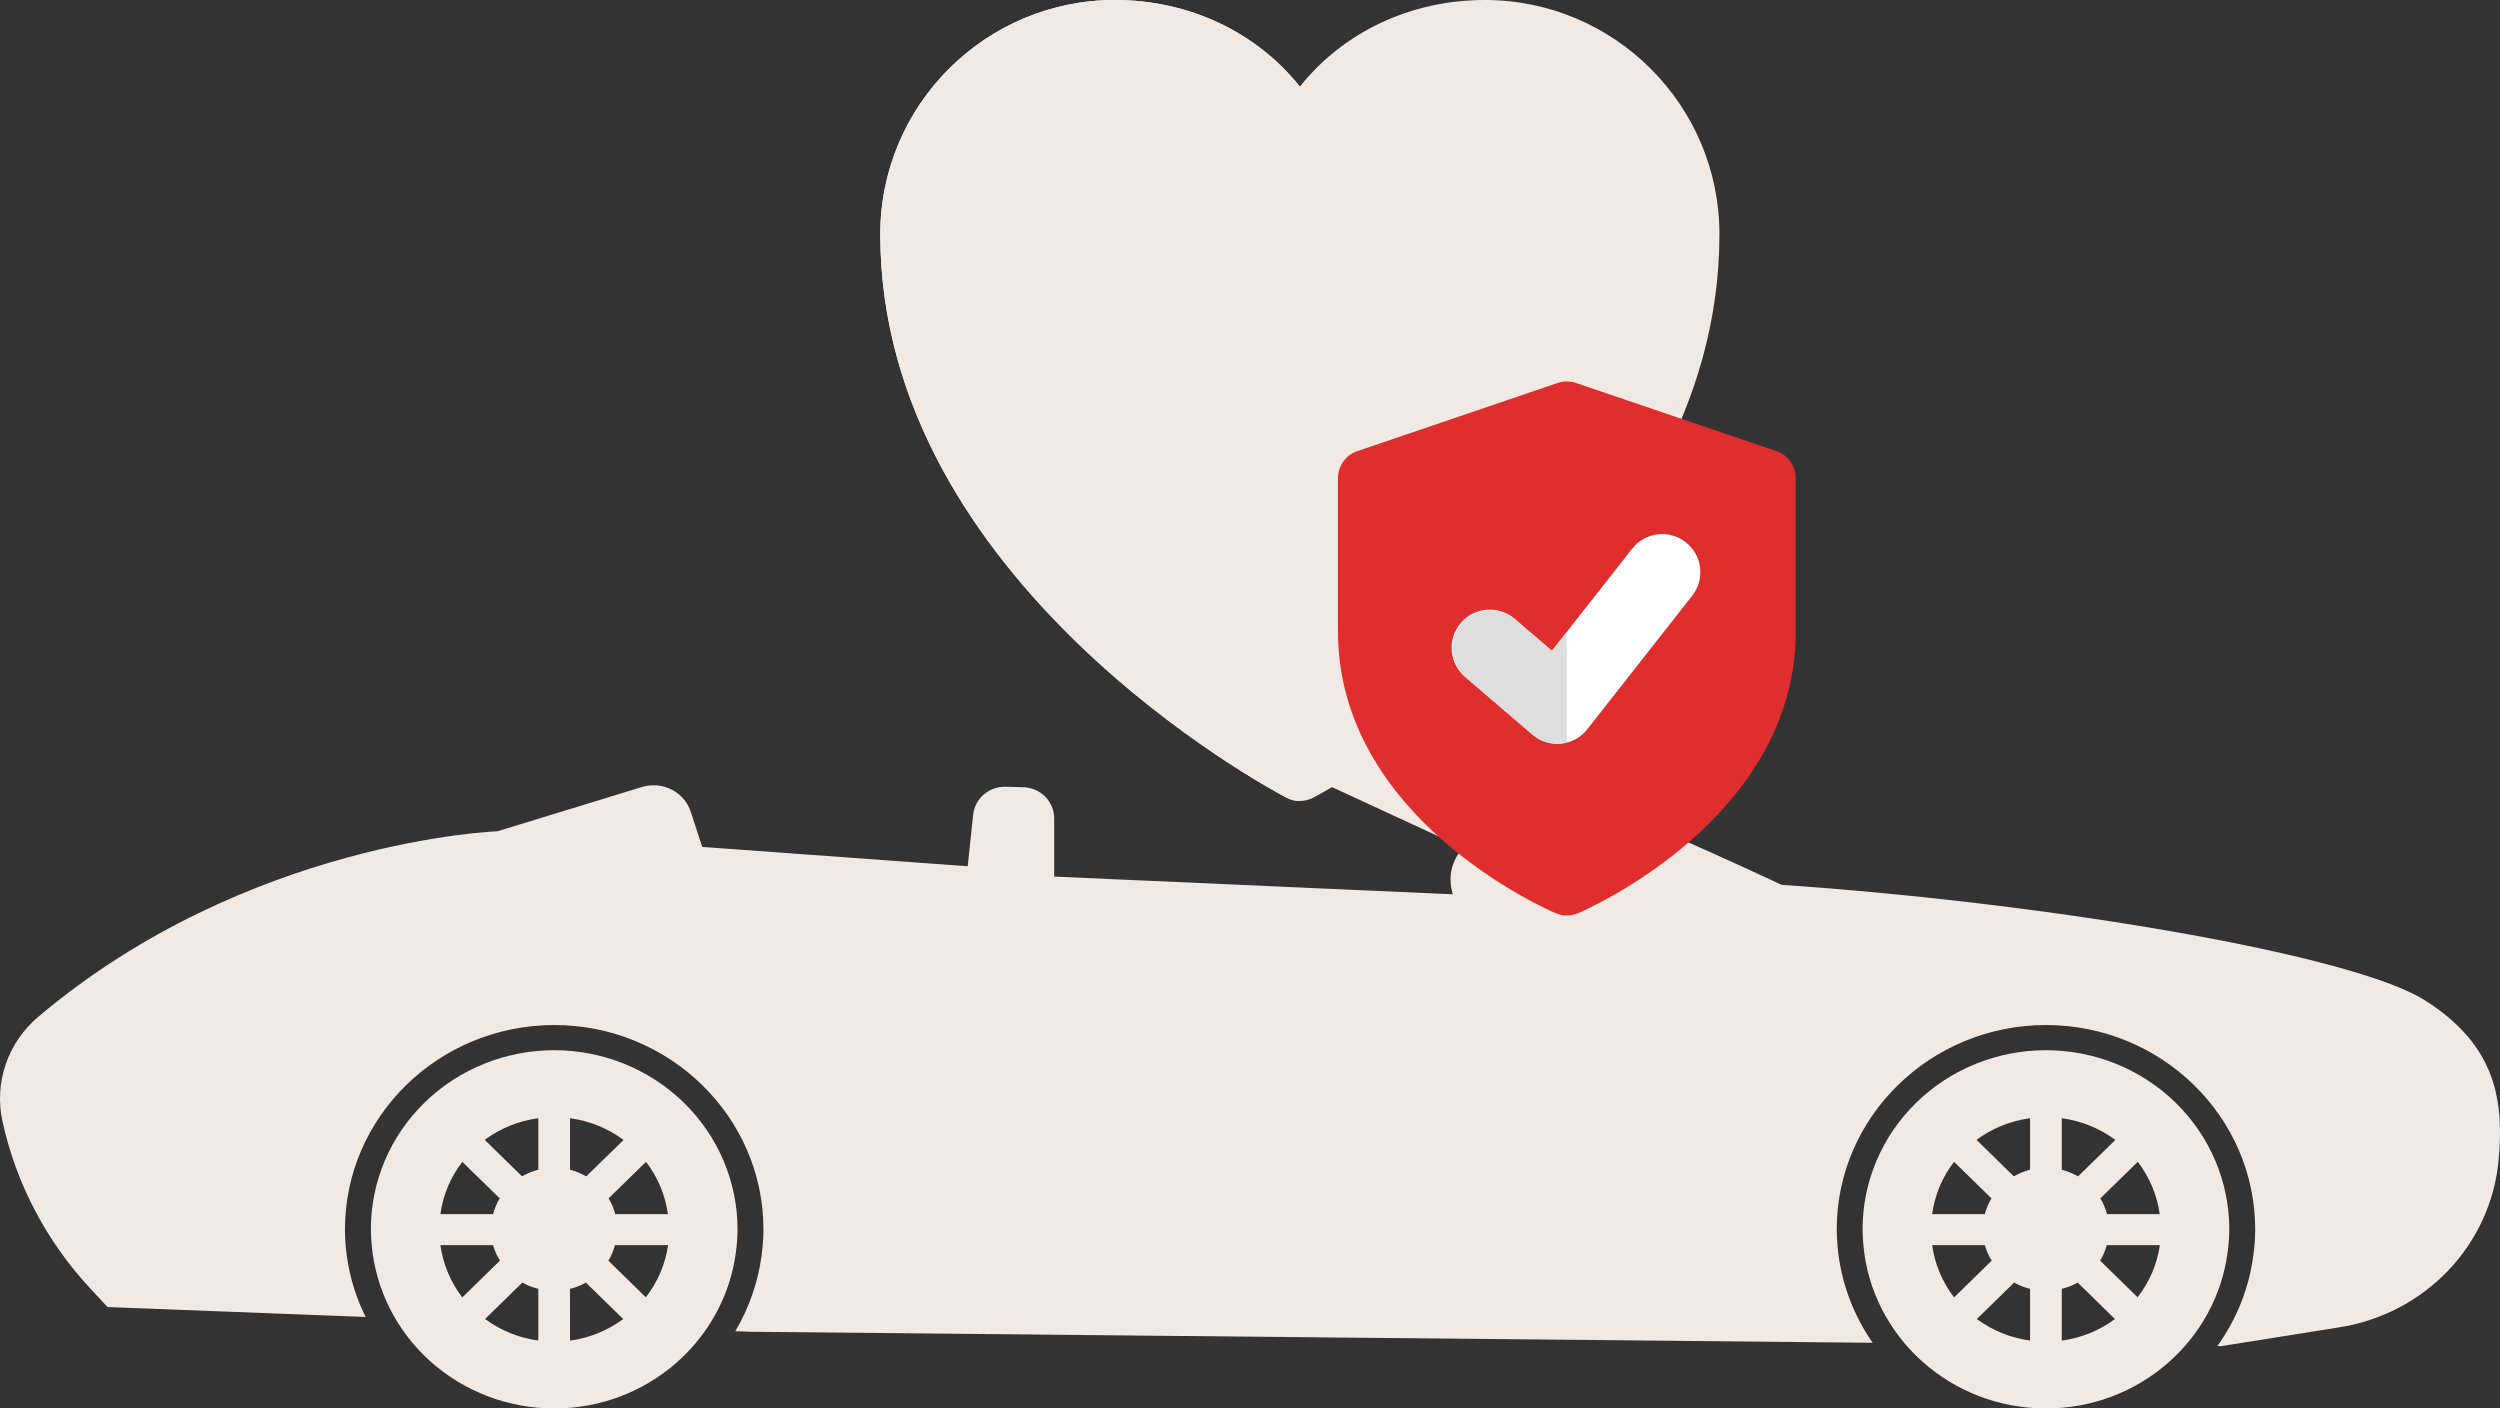
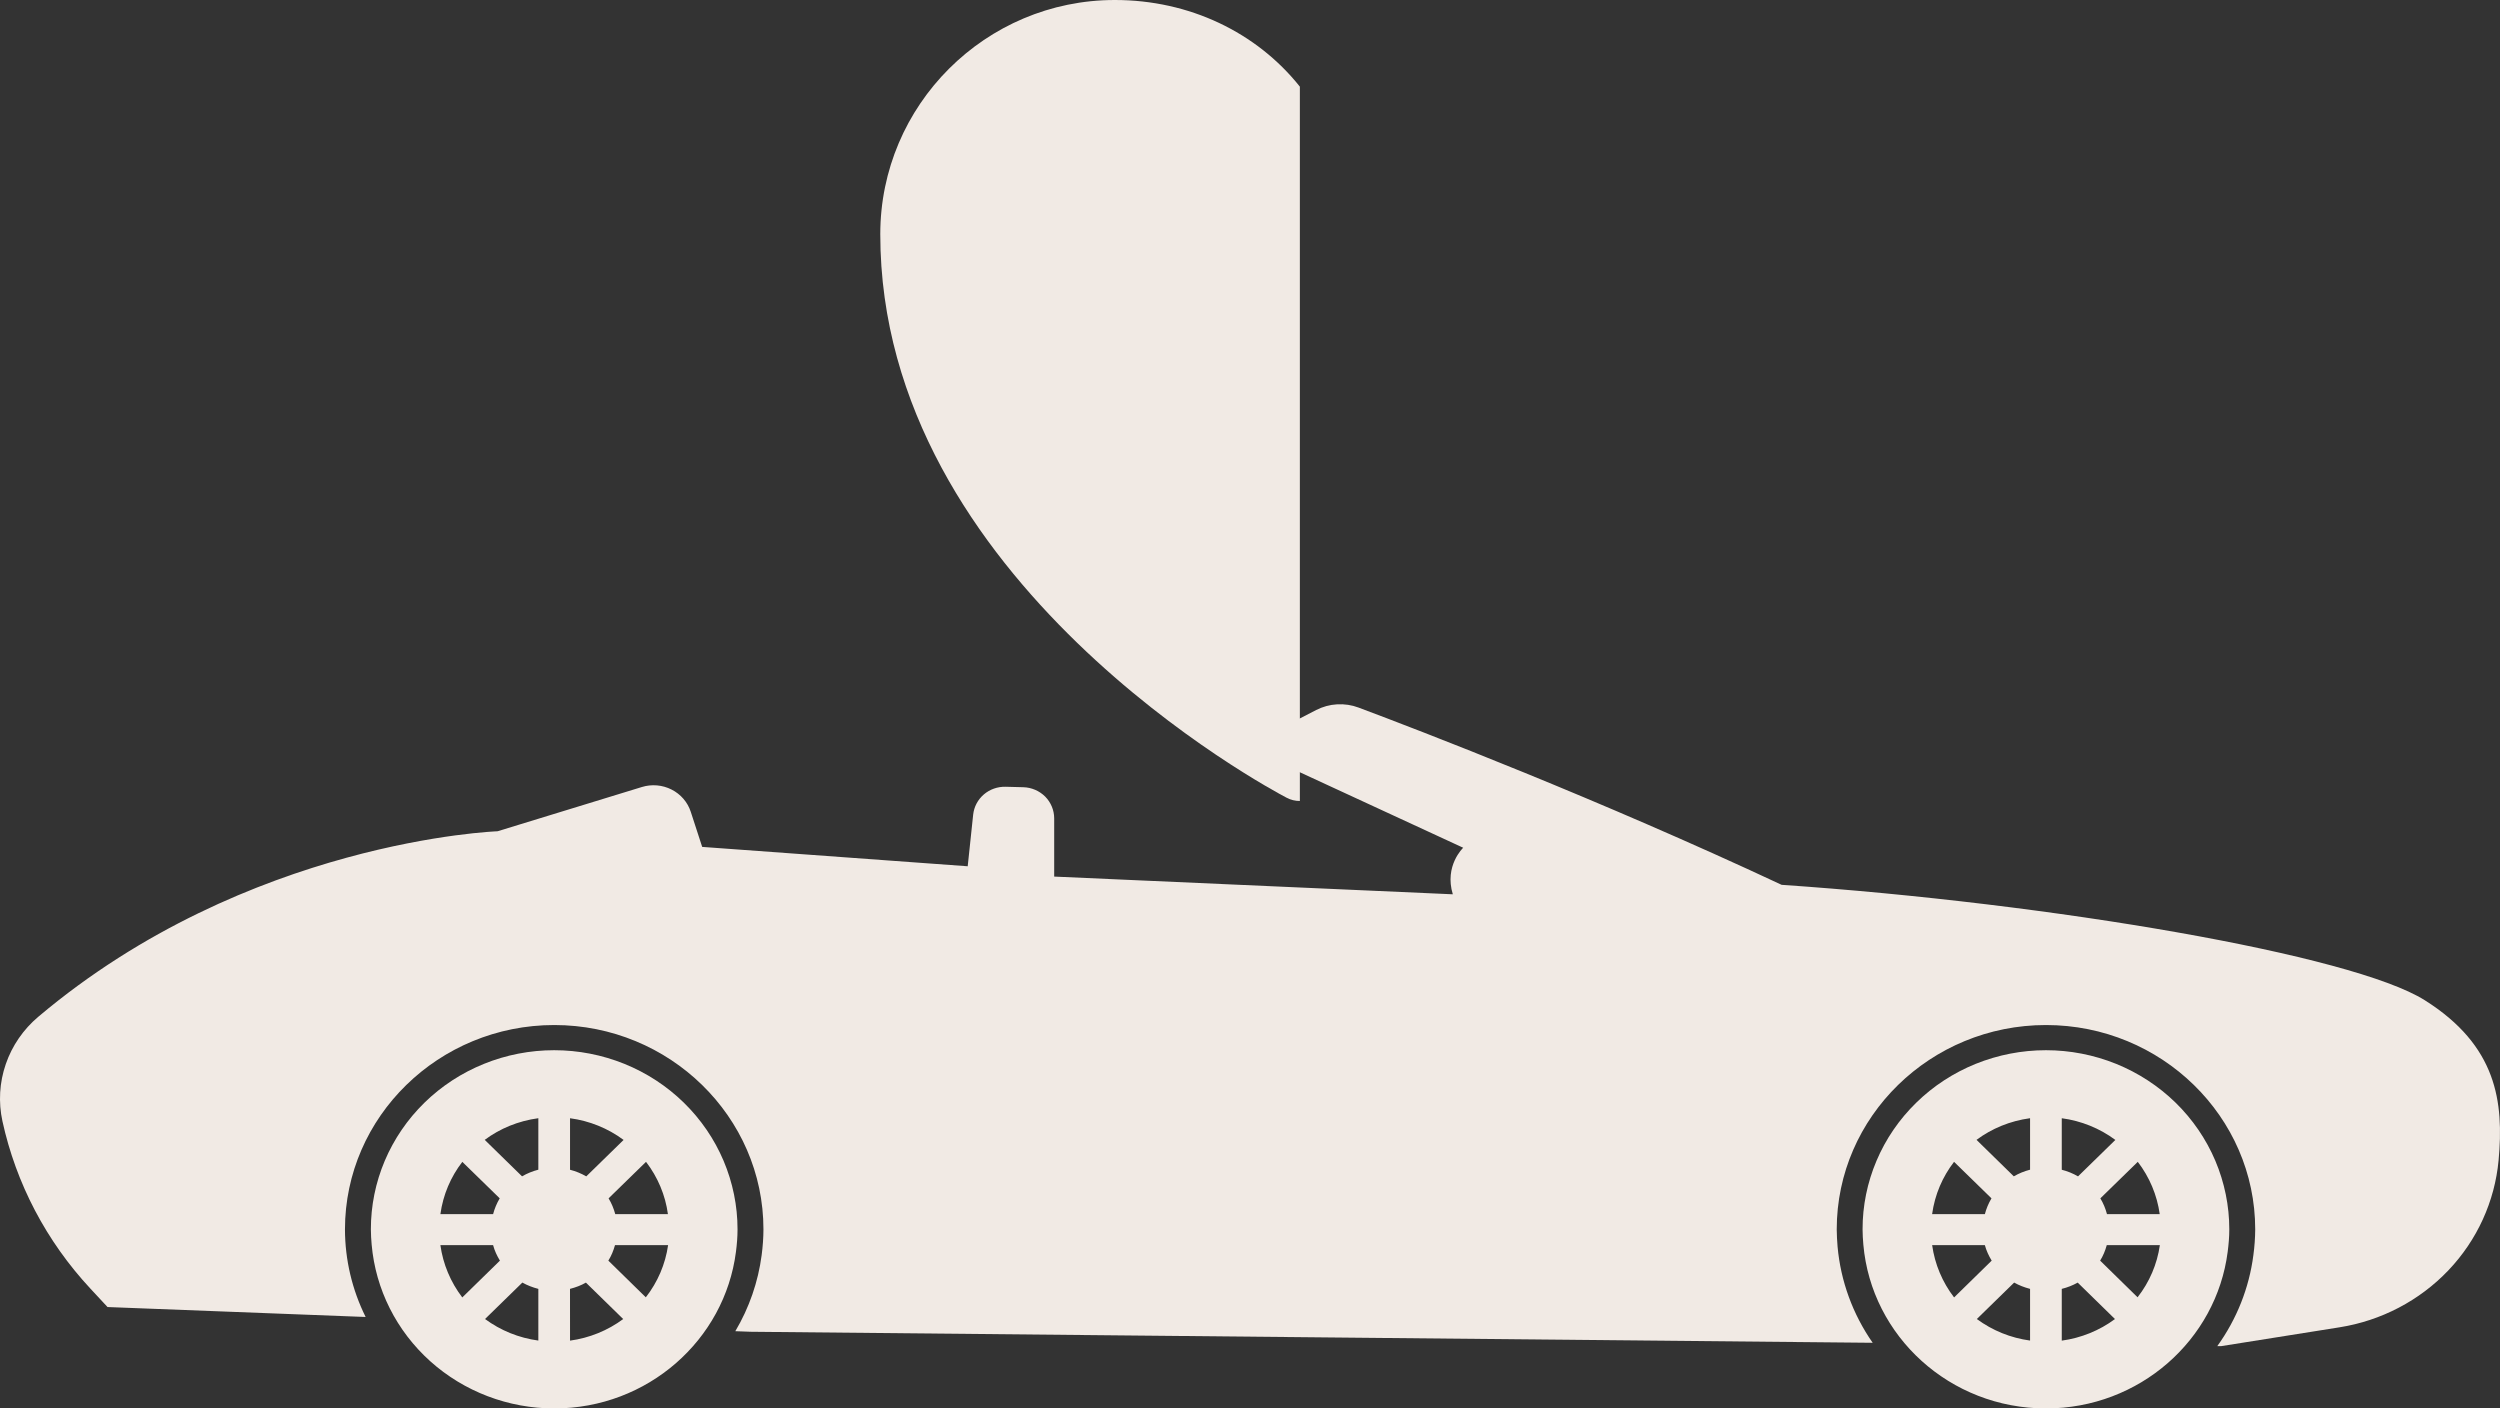
<svg xmlns="http://www.w3.org/2000/svg" width="71" height="40" viewBox="0 0 71 40" fill="none">
  <rect x="0" y="0" width="71" height="40" fill="#333333" stroke="none" />
  <path d="M52.897 34.913C52.896 34.245 53.031 33.584 53.293 32.966C53.554 32.349 53.938 31.788 54.422 31.316C54.905 30.843 55.479 30.469 56.111 30.213C56.743 29.958 57.421 29.826 58.105 29.826C58.788 29.826 59.465 29.958 60.097 30.213C60.729 30.469 61.303 30.844 61.787 31.316C62.27 31.788 62.654 32.349 62.916 32.967C63.177 33.584 63.312 34.245 63.312 34.913C63.312 35.132 63.293 35.343 63.266 35.552C62.944 38.059 60.757 40 58.105 40C55.379 40 53.147 37.953 52.919 35.347C52.907 35.203 52.897 35.059 52.897 34.913ZM60.713 32.996L59.65 34.033C59.734 34.173 59.797 34.324 59.838 34.481H61.336C61.261 33.942 61.047 33.431 60.713 32.996ZM61.34 35.362H59.832C59.789 35.519 59.727 35.669 59.644 35.802L60.707 36.843C61.045 36.411 61.263 35.901 61.34 35.362ZM58.554 38.074C59.103 37.999 59.624 37.788 60.065 37.461L59.007 36.426C58.865 36.505 58.712 36.565 58.554 36.604L58.554 38.074ZM58.554 33.221C58.719 33.263 58.873 33.326 59.016 33.409L60.076 32.374C59.632 32.044 59.107 31.832 58.554 31.758V33.221ZM57.654 31.757C57.086 31.834 56.568 32.049 56.133 32.372L57.192 33.408C57.337 33.324 57.492 33.261 57.654 33.219V31.757ZM57.654 38.072V36.604C57.493 36.562 57.341 36.504 57.202 36.425L56.142 37.46C56.584 37.787 57.105 37.998 57.654 38.072ZM55.496 36.847L56.564 35.802C56.481 35.666 56.413 35.52 56.37 35.362H54.873C54.948 35.901 55.162 36.412 55.496 36.847ZM56.37 34.482C56.411 34.325 56.474 34.174 56.558 34.033L55.495 32.996C55.167 33.422 54.949 33.926 54.872 34.481L56.37 34.482ZM15.739 29.826C16.423 29.826 17.1 29.958 17.732 30.213C18.364 30.469 18.938 30.844 19.421 31.316C19.905 31.789 20.288 32.349 20.55 32.967C20.811 33.584 20.946 34.245 20.946 34.913C20.946 35.132 20.928 35.343 20.901 35.552C20.579 38.059 18.392 40 15.741 40C14.437 40 13.181 39.522 12.22 38.66C11.26 37.798 10.666 36.616 10.555 35.347C10.543 35.204 10.533 35.06 10.533 34.914C10.532 34.246 10.666 33.584 10.927 32.967C11.189 32.349 11.572 31.788 12.056 31.315C12.539 30.843 13.114 30.468 13.746 30.213C14.378 29.957 15.055 29.826 15.739 29.826ZM18.347 32.996L17.284 34.033C17.368 34.173 17.431 34.324 17.473 34.481H18.969C18.896 33.942 18.681 33.431 18.347 32.996ZM18.974 35.362H17.466C17.422 35.519 17.361 35.669 17.277 35.802L18.341 36.844C18.679 36.411 18.897 35.901 18.974 35.362ZM16.189 38.074C16.738 37.999 17.258 37.788 17.699 37.461L16.64 36.426C16.501 36.506 16.348 36.563 16.188 36.604L16.189 38.074ZM16.189 33.221C16.353 33.263 16.506 33.326 16.65 33.409L17.71 32.374C17.266 32.044 16.742 31.832 16.189 31.758V33.221ZM15.289 31.757C14.719 31.834 14.201 32.049 13.766 32.372L14.826 33.408C14.971 33.324 15.127 33.261 15.289 33.219V31.757ZM15.289 38.072V36.604C15.126 36.562 14.975 36.504 14.835 36.425L13.775 37.46C14.218 37.787 14.739 37.998 15.289 38.072ZM13.129 36.847L14.198 35.802C14.115 35.666 14.046 35.52 14.004 35.362H12.507C12.582 35.901 12.796 36.411 13.129 36.847ZM14.004 34.482C14.045 34.325 14.108 34.174 14.192 34.033L13.13 32.997C12.802 33.422 12.584 33.927 12.507 34.482H14.004Z" fill="#F1EAE4" />
  <path d="M1.09 28.874C7.037 23.858 14.13 23.608 14.13 23.608L18.23 22.351C18.509 22.265 18.812 22.291 19.072 22.423C19.332 22.554 19.528 22.781 19.617 23.053L19.942 24.052L27.483 24.602L27.638 23.135C27.662 22.913 27.77 22.709 27.941 22.562C28.112 22.416 28.333 22.338 28.561 22.344L29.06 22.357C29.295 22.363 29.518 22.459 29.683 22.623C29.846 22.788 29.938 23.009 29.939 23.238V24.895L41.26 25.398C41.012 24.586 41.555 24.076 41.555 24.076L36.864 21.908C36.724 21.843 36.604 21.742 36.52 21.614C36.435 21.487 36.389 21.339 36.385 21.187C36.382 21.035 36.422 20.886 36.501 20.755C36.58 20.624 36.694 20.517 36.832 20.447L37.381 20.164C37.565 20.07 37.767 20.014 37.974 20.003C38.182 19.991 38.389 20.022 38.583 20.095C40.312 20.742 45.401 22.696 50.598 25.129C58.276 25.655 66.809 27.113 68.861 28.405C70.914 29.697 71.112 31.294 70.96 32.952C70.852 34.121 70.35 35.221 69.532 36.08C68.713 36.939 67.626 37.508 66.44 37.696L63.077 38.231L62.971 38.23C63.524 37.463 63.876 36.575 63.996 35.645C64.029 35.403 64.046 35.159 64.048 34.915C64.048 31.715 61.383 29.111 58.106 29.111C54.829 29.111 52.163 31.715 52.163 34.915C52.163 35.079 52.175 35.244 52.187 35.404C52.275 36.383 52.618 37.323 53.184 38.135L21.32 37.822L20.883 37.806C21.277 37.142 21.531 36.407 21.631 35.645C21.663 35.403 21.681 35.159 21.682 34.915C21.682 31.715 19.016 29.111 15.741 29.111C12.463 29.111 9.797 31.715 9.797 34.915C9.799 35.776 9.999 36.626 10.384 37.402L3.054 37.12L2.564 36.593C1.317 35.252 0.456 33.612 0.069 31.841C-0.048 31.302 -0.016 30.743 0.164 30.221C0.343 29.699 0.663 29.234 1.09 28.874Z" fill="#F1EAE4" />
-   <path d="M36.916 22.748C36.785 22.749 36.655 22.717 36.539 22.655C36.068 22.409 25 16.509 25 6.651C25 2.983 27.989 0 31.662 0C33.778 0 35.688 0.918 36.916 2.461C38.143 0.918 40.054 0 42.17 0C45.843 0 48.832 2.983 48.832 6.651C48.832 16.509 37.764 22.409 37.293 22.655C37.177 22.717 37.047 22.749 36.916 22.748Z" fill="#F1EAE4" />
-   <path d="M50.447 12.811L44.76 10.876C44.59 10.817 44.407 10.817 44.237 10.876L38.55 12.811C38.389 12.865 38.25 12.968 38.151 13.106C38.052 13.244 37.999 13.41 37.999 13.58V17.932C37.999 23.244 43.929 25.827 44.181 25.934C44.385 26.021 44.611 26.021 44.816 25.934C45.068 25.826 50.998 23.244 50.998 17.932V13.58C50.998 13.41 50.945 13.244 50.846 13.106C50.748 12.968 50.608 12.865 50.447 12.811Z" fill="#E02E2E" />
-   <path d="M48.058 16.918L45.079 20.71C44.989 20.825 44.877 20.92 44.748 20.991C44.62 21.061 44.479 21.104 44.334 21.119C44.188 21.133 44.042 21.118 43.902 21.074C43.763 21.03 43.634 20.959 43.523 20.864L41.627 19.239C41.514 19.148 41.421 19.035 41.353 18.907C41.285 18.779 41.243 18.639 41.23 18.495C41.217 18.351 41.233 18.206 41.277 18.068C41.321 17.93 41.392 17.802 41.486 17.692C41.581 17.582 41.696 17.492 41.825 17.427C41.955 17.363 42.096 17.325 42.241 17.316C42.385 17.307 42.53 17.327 42.667 17.375C42.803 17.422 42.929 17.497 43.036 17.594L44.074 18.484L46.354 15.582C46.442 15.47 46.551 15.376 46.675 15.306C46.799 15.236 46.936 15.192 47.077 15.175C47.218 15.158 47.361 15.169 47.498 15.208C47.636 15.246 47.764 15.311 47.875 15.4C47.987 15.487 48.081 15.596 48.151 15.72C48.221 15.843 48.265 15.98 48.282 16.121C48.299 16.262 48.288 16.405 48.25 16.542C48.212 16.679 48.146 16.807 48.058 16.918Z" fill="white" />
  <path d="M31.662 0C27.989 0 25 2.983 25 6.651C25 16.509 36.068 22.409 36.539 22.655C36.655 22.717 36.785 22.749 36.916 22.748V2.461C35.688 0.918 33.778 0 31.662 0Z" fill="#F1EAE4" />
-   <path d="M42.333 17.332C42.112 17.332 41.896 17.399 41.714 17.526C41.532 17.652 41.394 17.831 41.317 18.039C41.24 18.246 41.228 18.473 41.284 18.687C41.339 18.901 41.459 19.093 41.627 19.238L43.523 20.862C43.654 20.977 43.812 21.057 43.982 21.096C44.152 21.136 44.329 21.133 44.498 21.089V17.942L44.073 18.481L43.035 17.592C42.84 17.424 42.591 17.332 42.333 17.332Z" fill="#DEDEDE" />
</svg>